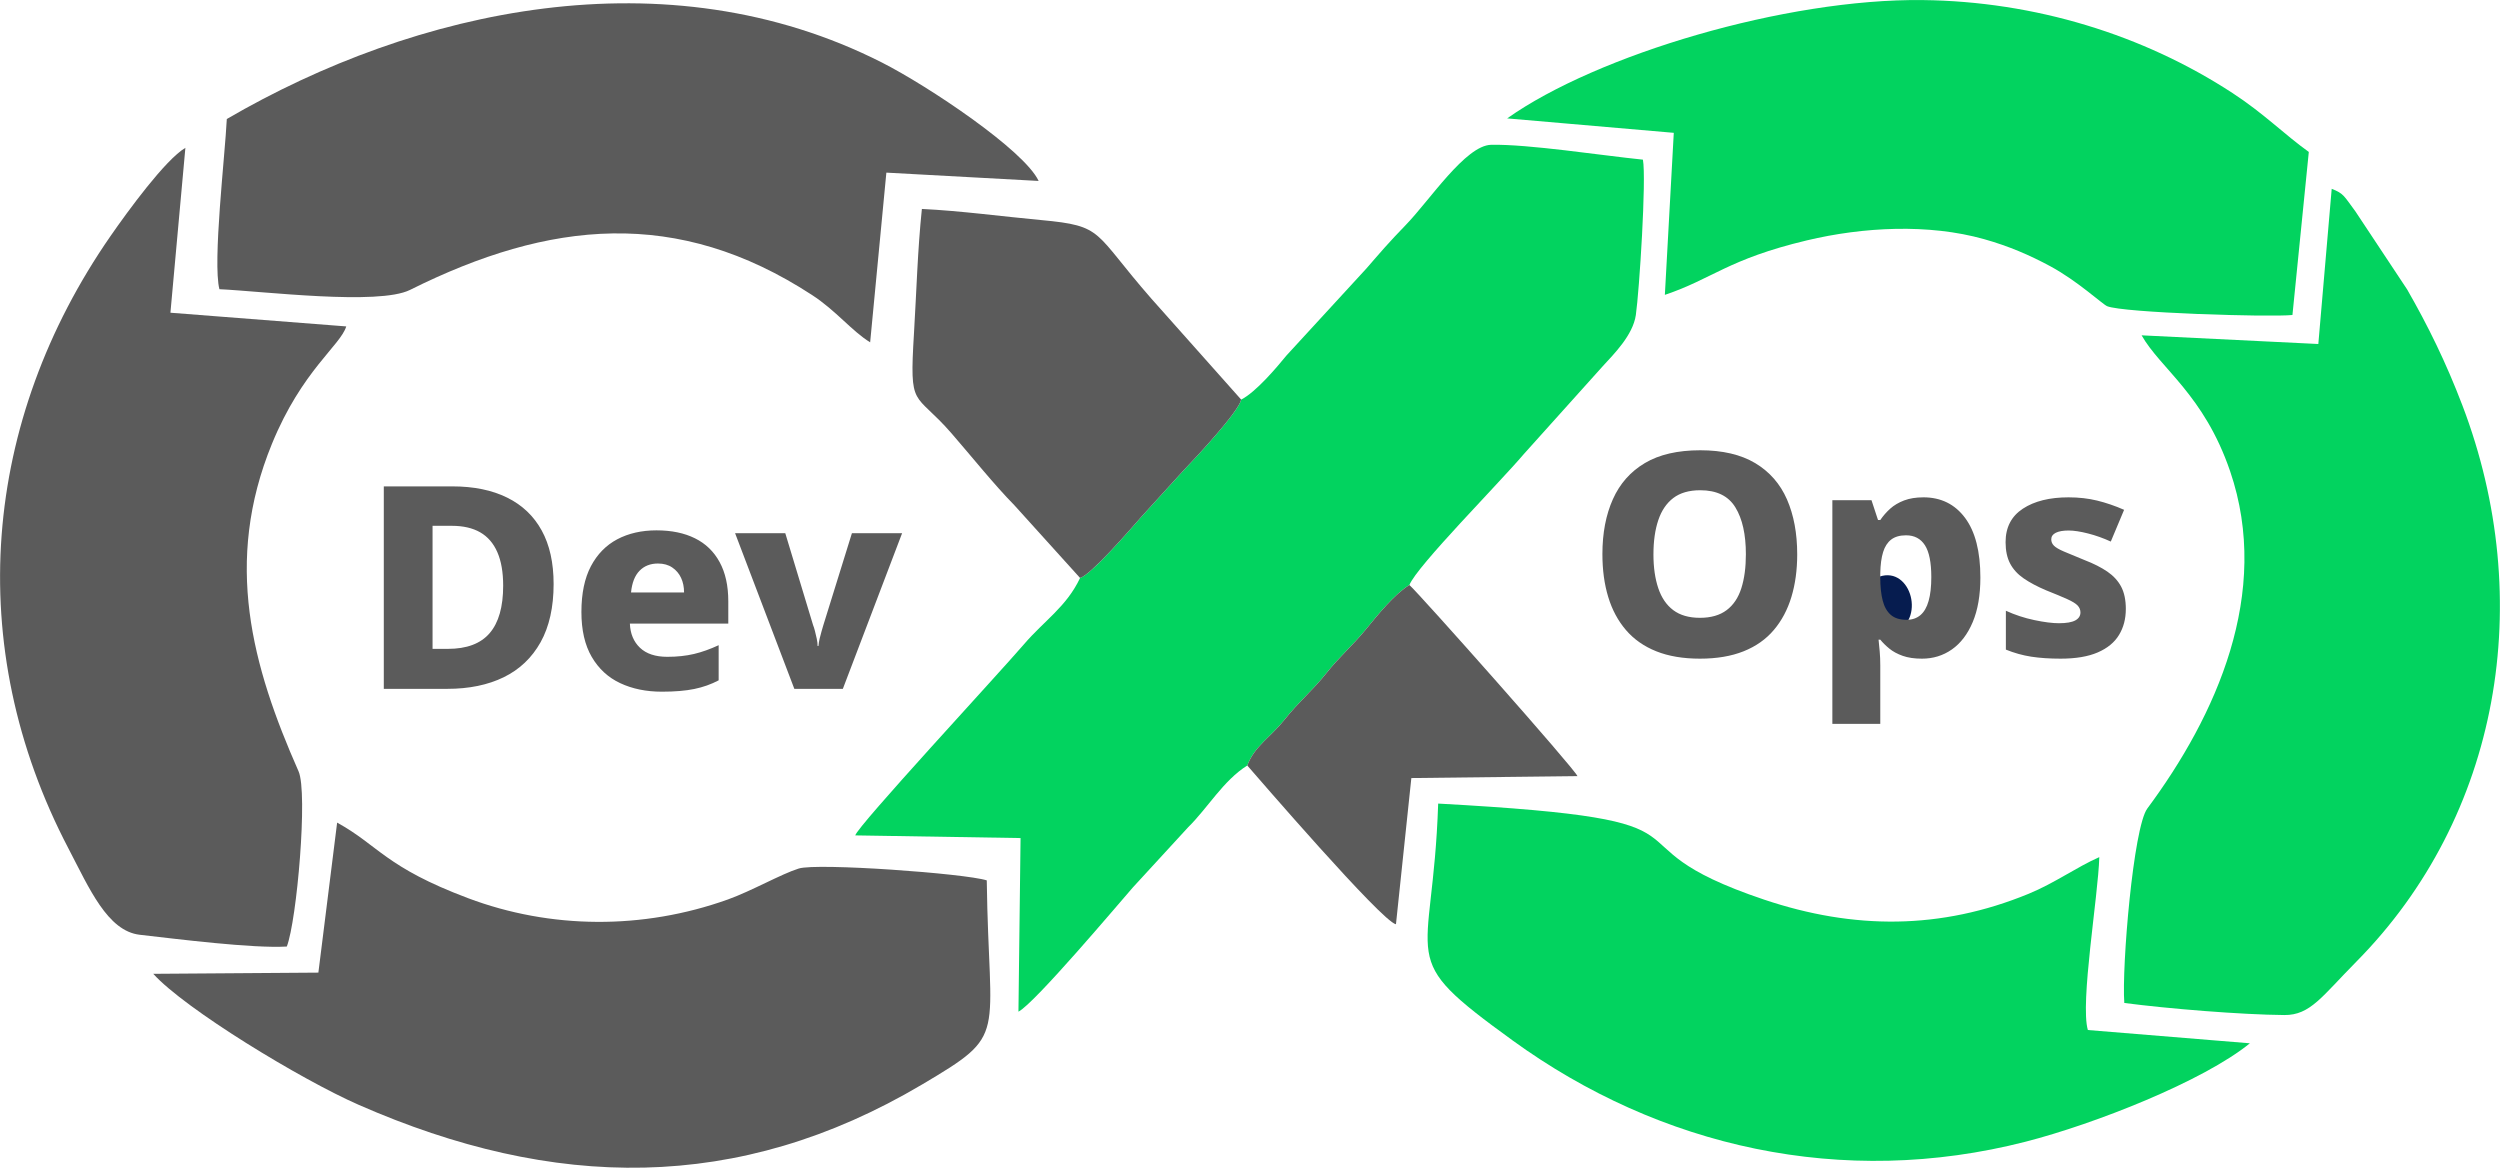
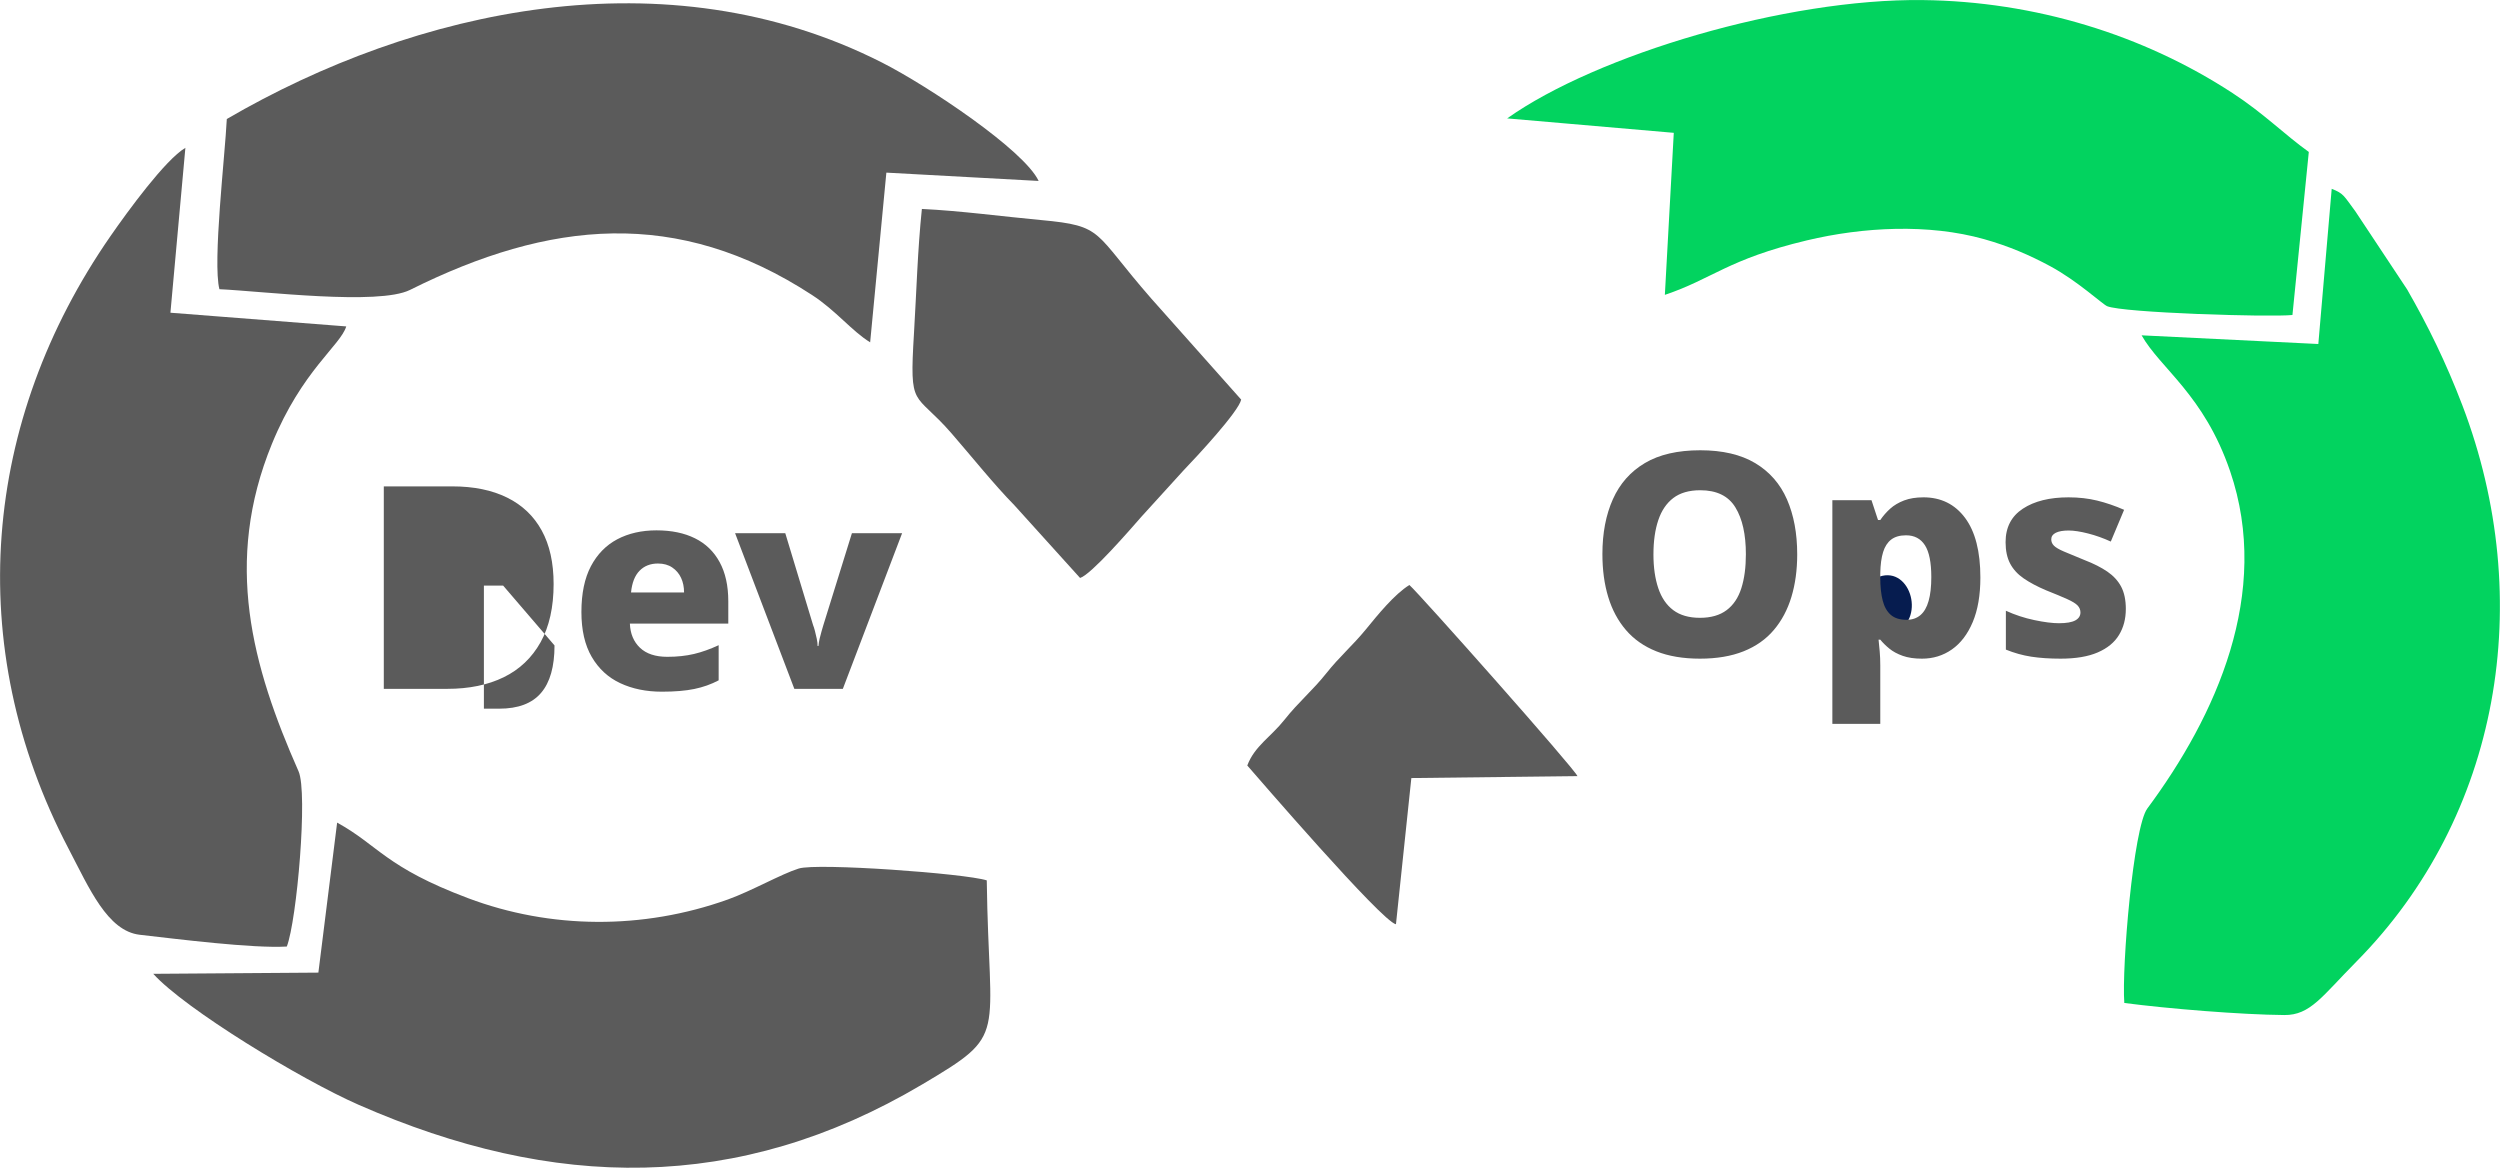
<svg xmlns="http://www.w3.org/2000/svg" xml:space="preserve" width="26.645mm" height="12.446mm" version="1.1" style="shape-rendering:geometricPrecision; text-rendering:geometricPrecision; image-rendering:optimizeQuality; fill-rule:evenodd; clip-rule:evenodd" viewBox="0 0 4497.47 2100.89">
  <defs>
    <style type="text/css">
   
    .fil1 {fill:#5B5B5B}
    .fil0 {fill:#02D35F}
    .fil2 {fill:#061C4F}
    .fil3 {fill:#5B5B5B;fill-rule:nonzero}
   
  </style>
  </defs>
  <g id="Layer_x0020_1">
    <g id="_3124144622192">
-       <path class="fil0" d="M2232.87 718.91c-4.42,21.45 -79.82,102.56 -103.66,127.32l-75.45 82.96c-22.06,25.2 -90.79,104.55 -110.71,110.59 -24.48,51.79 -63.97,76.24 -100.99,119.35 -47.26,55.06 -299.56,327.09 -303.48,343.8l297.38 4.81 -3.81 312.35c29.25,-14.89 181.18,-195.38 205.73,-223.4l99.72 -108.55c34.4,-33.69 63.26,-84.11 106.26,-110.97 13.12,-34.97 42.52,-51.43 67.1,-82.51 25.08,-31.73 50.54,-52.5 75.03,-83.37 23.73,-29.94 47.5,-50 71.16,-78.93 20.47,-25.03 51.23,-63.28 78.35,-79.92 13.52,-34.03 161.57,-183.29 206.12,-235.81l142.02 -158.09c19.73,-21.52 54.03,-55.57 59.25,-91.77 6.25,-43.33 19.12,-244.87 12.74,-279.54 -74.27,-7.51 -205.88,-28.12 -273.09,-26.72 -45.93,0.98 -110.36,99.61 -153.15,143.81 -31.82,32.86 -44.39,47.77 -71.3,78.78l-143.66 156.37c-17.93,21.98 -55.13,65.98 -81.56,79.42z" />
      <path class="fil0" d="M4170.73 618.89l-317.94 -15.61c34.03,60.02 112.23,106.91 159.21,244.36 74.98,219.35 -25.18,440.18 -148.93,606.95 -25.12,33.84 -46.2,285.11 -41.39,349.84 78.27,10.25 210.1,21.05 287.91,21.71 46.74,0.39 67.67,-33.47 129.31,-95.79 259.27,-262.14 324.64,-650.64 191.04,-1000.99 -29.49,-77.31 -62.03,-143.54 -99.52,-208.77l-93.07 -140.4c-21.29,-28.75 -20.76,-31.77 -42.55,-40.54l-24.07 279.24z" />
      <path class="fil1" d="M275.59 1751.96c56.92,63.06 265.13,189.88 369.96,235.86 349.96,153.5 681.93,159.48 1013.01,-36.61 157.22,-93.11 120.3,-78.56 116.59,-367.35 -38.87,-12.52 -304.76,-31.73 -338.16,-21.35 -31.28,9.72 -85.21,40.54 -127.58,55.7 -153.35,54.84 -319.16,53.41 -467.53,-2.36 -148.71,-55.89 -160.98,-94.96 -235.47,-135.91l-33.74 269.87 -297.08 2.16z" />
-       <path class="fil0" d="M3756.11 1853.1c-14.23,-48.66 18.75,-242.09 20.58,-311.07 -40.75,17.94 -80.31,46.72 -127,65.91 -158.7,65.27 -315.06,64.56 -475.73,10.63 -315.34,-105.87 -34.2,-142.83 -586.68,-172.88 -9.79,297.75 -80.72,270.49 133.65,425.95 265.36,192.44 593.67,266.93 923.48,182.28 124.2,-31.89 319.38,-108.75 403.18,-176.96l-291.47 -23.87z" />
      <path class="fil1" d="M407.94 214.1c-3.14,64.92 -25.71,257.58 -13.32,306.21 77.8,3.54 286.14,29.59 342.94,1.25 251.12,-125.3 480.91,-148.69 723.12,9.1 43.62,28.41 70.86,64.26 104.67,85.24l29.17 -305.32 273.95 14.96c-26.01,-55.42 -198.91,-170.87 -281.55,-212.85 -388.6,-197.32 -839.62,-96.26 -1178.98,101.41z" />
      <path class="fil1" d="M333.4 265.95c-35.92,21.2 -103.49,113.78 -134.65,158.73 -230.32,332.14 -266.95,736.38 -75.74,1101.76 37.24,71.15 70,148.67 128.47,155.31 67.23,7.65 202.52,24.76 264.4,21.15 18.15,-47.28 38.08,-276.87 21.15,-315.17 -83.87,-189.79 -135.07,-376.38 -47.89,-589.28 54.08,-132.05 123.56,-177.22 133.65,-211.21l-316.3 -24.64 26.91 -296.64z" />
      <path class="fil0" d="M2711.37 213l299.78 25.96 -16.05 291.51c85.43,-28.64 113.33,-64.14 255.39,-97.99 101.61,-24.21 219.03,-30.32 318.9,-2.24 44.61,12.54 82.34,28.93 119.05,48.7 48.78,26.25 93.93,68.33 102.31,71.89 28.1,11.97 292,20.09 333.42,15.87l29.44 -293.33c-44.75,-32.12 -80.48,-68.9 -137.1,-105.88 -160.56,-104.91 -355.47,-165.03 -557.6,-167.38 -246.24,-2.87 -585.7,98.31 -747.54,212.9z" />
      <path class="fil1" d="M1943.05 1039.79c19.92,-6.04 88.65,-85.39 110.71,-110.59l75.45 -82.96c23.83,-24.76 99.23,-105.87 103.66,-127.32l-161.65 -181.71c-105.92,-121.03 -83.74,-130.71 -198.57,-141.33 -69.8,-6.45 -143.95,-16.58 -214.22,-19.97 -7.76,74.42 -9.72,149.45 -14.23,223.99 -8.39,138.58 0.08,102.12 67.6,179.77 35.13,40.41 77.14,92.89 112.86,129.11l118.39 131.02z" />
      <path class="fil1" d="M2243.86 1377.2c15.34,17.47 242.41,281.23 267.47,285.63l27.68 -263.05 298.82 -3.48c-4.61,-12.85 -284.47,-328.22 -302.33,-343.84 -27.13,16.64 -57.88,54.89 -78.35,79.92 -23.67,28.93 -47.43,48.98 -71.16,78.93 -24.49,30.87 -49.95,51.63 -75.03,83.37 -24.58,31.08 -53.98,47.53 -67.1,82.51z" />
      <path class="fil2" d="M3375.74 1039.57c-66.13,30.3 -23.87,125.23 35.36,97.06 54.5,-25.93 23.61,-124.08 -35.36,-97.06z" />
-       <path class="fil3" d="M995.89 1050.53c0,41.84 -7.8,76.78 -23.43,104.86 -15.66,28.02 -37.76,49.05 -66.3,62.99 -28.59,13.94 -62.45,20.9 -101.55,20.9l-114.24 0 0 -364.24 123.42 0c38.45,0 71.25,6.75 98.46,20.17 27.21,13.44 47.94,33.13 62.23,59.2 14.28,25.99 21.4,58.07 21.4,96.13zm-90.76 3.06c0,-24.12 -3.48,-44.21 -10.48,-60.18 -6.94,-15.97 -17.25,-27.9 -30.86,-35.72 -13.6,-7.8 -30.6,-11.71 -51.03,-11.71l-34.67 0 0 221.37 27.55 0c34,0 59.1,-9.44 75.23,-28.32 16.19,-18.84 24.26,-47.35 24.26,-85.44zm275.96 -99.45c26.86,0 49.91,4.78 69.09,14.3 19.23,9.49 34.03,23.78 44.38,42.84 10.38,19.04 15.58,42.49 15.58,70.37l0 40.31 -177.03 0c0.69,18.03 6.73,32.49 18.11,43.38 11.41,10.87 27.8,16.32 49.22,16.32 17.69,0 33.69,-1.72 47.99,-5.11 14.25,-3.39 29.05,-8.68 44.38,-15.8l0 63.23c-13.6,7.16 -28.24,12.36 -43.9,15.56 -15.63,3.22 -35.02,4.86 -58.15,4.86 -28.21,0 -53.22,-5.11 -74.98,-15.33 -21.76,-10.16 -38.84,-25.93 -51.25,-47.16 -12.44,-21.25 -18.63,-48.19 -18.63,-80.85 0,-33.35 5.72,-60.82 17.08,-82.41 11.43,-21.59 27.21,-37.73 47.43,-48.46 20.26,-10.68 43.82,-16.05 70.69,-16.05zm2.53 59.67c-13.6,0 -24.64,4.32 -33.13,13 -8.54,8.71 -13.6,21.72 -15.33,39.06l95.4 0c0,-9.87 -1.81,-18.63 -5.37,-26.26 -3.56,-7.68 -8.84,-13.87 -15.83,-18.63 -6.95,-4.76 -15.53,-7.16 -25.74,-7.16zm245.34 225.48l-106.59 -280.03 90.29 0 50 165.27c1,2.36 2.11,5.84 3.31,10.43 1.2,4.59 2.28,9.27 3.31,14.04 1.03,4.76 1.54,9.18 1.54,13.25l1.5 0c0.35,-4.07 1.03,-8.41 2.06,-13 1.03,-4.59 2.24,-9.1 3.56,-13.52 1.38,-4.42 2.41,-7.98 3.11,-10.68l51.5 -165.79 90.29 0 -106.61 280.03 -87.25 0z" />
+       <path class="fil3" d="M995.89 1050.53c0,41.84 -7.8,76.78 -23.43,104.86 -15.66,28.02 -37.76,49.05 -66.3,62.99 -28.59,13.94 -62.45,20.9 -101.55,20.9l-114.24 0 0 -364.24 123.42 0c38.45,0 71.25,6.75 98.46,20.17 27.21,13.44 47.94,33.13 62.23,59.2 14.28,25.99 21.4,58.07 21.4,96.13zm-90.76 3.06l-34.67 0 0 221.37 27.55 0c34,0 59.1,-9.44 75.23,-28.32 16.19,-18.84 24.26,-47.35 24.26,-85.44zm275.96 -99.45c26.86,0 49.91,4.78 69.09,14.3 19.23,9.49 34.03,23.78 44.38,42.84 10.38,19.04 15.58,42.49 15.58,70.37l0 40.31 -177.03 0c0.69,18.03 6.73,32.49 18.11,43.38 11.41,10.87 27.8,16.32 49.22,16.32 17.69,0 33.69,-1.72 47.99,-5.11 14.25,-3.39 29.05,-8.68 44.38,-15.8l0 63.23c-13.6,7.16 -28.24,12.36 -43.9,15.56 -15.63,3.22 -35.02,4.86 -58.15,4.86 -28.21,0 -53.22,-5.11 -74.98,-15.33 -21.76,-10.16 -38.84,-25.93 -51.25,-47.16 -12.44,-21.25 -18.63,-48.19 -18.63,-80.85 0,-33.35 5.72,-60.82 17.08,-82.41 11.43,-21.59 27.21,-37.73 47.43,-48.46 20.26,-10.68 43.82,-16.05 70.69,-16.05zm2.53 59.67c-13.6,0 -24.64,4.32 -33.13,13 -8.54,8.71 -13.6,21.72 -15.33,39.06l95.4 0c0,-9.87 -1.81,-18.63 -5.37,-26.26 -3.56,-7.68 -8.84,-13.87 -15.83,-18.63 -6.95,-4.76 -15.53,-7.16 -25.74,-7.16zm245.34 225.48l-106.59 -280.03 90.29 0 50 165.27c1,2.36 2.11,5.84 3.31,10.43 1.2,4.59 2.28,9.27 3.31,14.04 1.03,4.76 1.54,9.18 1.54,13.25l1.5 0c0.35,-4.07 1.03,-8.41 2.06,-13 1.03,-4.59 2.24,-9.1 3.56,-13.52 1.38,-4.42 2.41,-7.98 3.11,-10.68l51.5 -165.79 90.29 0 -106.61 280.03 -87.25 0z" />
      <path class="fil3" d="M3233.21 997.27c0,28.24 -3.51,53.81 -10.47,76.77 -6.95,22.97 -17.52,42.76 -31.63,59.4 -14.13,16.69 -32.24,29.44 -54.34,38.28 -22.11,8.84 -48.29,13.27 -78.54,13.27 -30.26,0 -56.48,-4.42 -78.59,-13.27 -22.1,-8.84 -40.29,-21.59 -54.59,-38.28 -14.25,-16.64 -24.88,-36.43 -31.83,-59.4 -7,-22.96 -10.48,-48.7 -10.48,-77.29 0,-37.76 6.31,-70.64 18.89,-98.71 12.58,-28.07 31.8,-49.74 57.64,-65.02 25.83,-15.31 59.01,-22.96 99.47,-22.96 40.14,0 73.09,7.73 98.98,23.18 25.83,15.5 44.85,37.25 57.12,65.32 12.22,28.07 18.36,60.93 18.36,98.71zm-258.66 0c0,23.46 2.92,43.77 8.71,60.93 5.76,17.17 14.77,30.35 26.99,39.53 12.29,9.18 28.24,13.77 47.99,13.77 19.7,0 35.7,-4.59 47.94,-13.77 12.24,-9.18 21.07,-22.37 26.52,-39.53 5.45,-17.17 8.15,-37.47 8.15,-60.93 0,-35.72 -6.26,-63.87 -18.87,-84.43 -12.58,-20.59 -33.66,-30.86 -63.23,-30.86 -20.07,0 -36.21,4.68 -48.49,13.99 -12.22,9.35 -21.23,22.62 -26.99,39.84 -5.79,17.17 -8.71,37.64 -8.71,61.46zm485.61 -102.54c31.63,0 56.65,12.32 75.03,36.97 18.36,24.68 27.55,60.46 27.55,107.37 0,31.63 -4.59,58.32 -13.77,80.13 -9.18,21.76 -21.72,38.15 -37.52,49.22 -15.78,11.04 -33.73,16.58 -53.81,16.58 -13.6,0 -25.15,-1.72 -34.67,-5.11 -9.54,-3.39 -17.52,-7.71 -24,-13 -6.43,-5.28 -11.88,-10.65 -16.31,-16.1l-3.09 0c0.69,6.48 1.38,13.52 2.06,21.2 0.69,7.65 1.03,16.05 1.03,25.25l0 105.09 -86.22 0 0 -402.47 70.39 0 11.76 35.7 4.07 0c5.11,-7.49 11.04,-14.28 17.86,-20.42 6.79,-6.09 15.11,-11.02 24.98,-14.8 9.86,-3.73 21.4,-5.59 34.67,-5.59zm-31.11 68.33c-11.21,0 -20.14,2.58 -26.79,7.68 -6.6,5.11 -11.46,12.58 -14.5,22.45 -3.09,9.87 -4.76,22.45 -5.11,37.73l0 7.68c0,16.66 1.42,30.6 4.34,41.81 2.87,11.24 7.73,19.82 14.55,25.74 6.79,5.98 16.31,8.93 28.54,8.93 9.87,0 18.11,-2.79 24.76,-8.41 6.6,-5.59 11.55,-14.08 14.75,-25.5 3.27,-11.36 4.86,-25.74 4.86,-43.08 0,-26.18 -3.83,-45.24 -11.46,-57.17 -7.65,-11.88 -18.97,-17.86 -33.94,-17.86zm395.35 132.66c0,17.69 -4.08,33.22 -12.27,46.65 -8.15,13.44 -20.91,23.9 -38.25,31.38 -17.34,7.51 -39.62,11.24 -66.81,11.24 -19.75,0 -37.35,-1.2 -52.8,-3.56 -15.5,-2.41 -30.69,-6.65 -45.66,-12.74l0 -69.91c16.31,7.46 33.39,13.08 51.25,16.83 17.84,3.76 32.56,5.62 44.16,5.62 13.6,0 23.43,-1.72 29.57,-5.11 6.13,-3.39 9.18,-8.15 9.18,-14.3 0,-4.71 -1.72,-8.91 -5.11,-12.49 -3.39,-3.56 -9.6,-7.38 -18.62,-11.44 -9.01,-4.08 -21.67,-9.37 -37.98,-15.85 -16.02,-6.77 -29.44,-13.94 -40.31,-21.4 -10.9,-7.48 -19.06,-16.41 -24.51,-26.79 -5.44,-10.38 -8.15,-23.21 -8.15,-38.5 0,-26.52 10.4,-46.6 31.13,-60.21 20.73,-13.6 48.11,-20.39 82.14,-20.39 18.36,0 35.53,1.94 51.5,5.84 16.02,3.95 32.16,9.45 48.46,16.61l-23.95 57.12c-13.27,-6.13 -26.87,-10.97 -40.81,-14.55 -13.94,-3.56 -25.66,-5.35 -35.19,-5.35 -9.87,0 -17.5,1.37 -22.96,4.07 -5.45,2.75 -8.15,6.65 -8.15,11.76 0,4.42 1.59,8.24 4.84,11.46 3.22,3.26 9.15,6.73 17.86,10.47 8.66,3.73 20.98,8.84 36.95,15.33 16.69,6.43 30.43,13.44 41.32,20.9 10.9,7.46 19.14,16.47 24.78,27.04 5.57,10.52 8.41,23.95 8.41,40.29z" />
    </g>
  </g>
</svg>